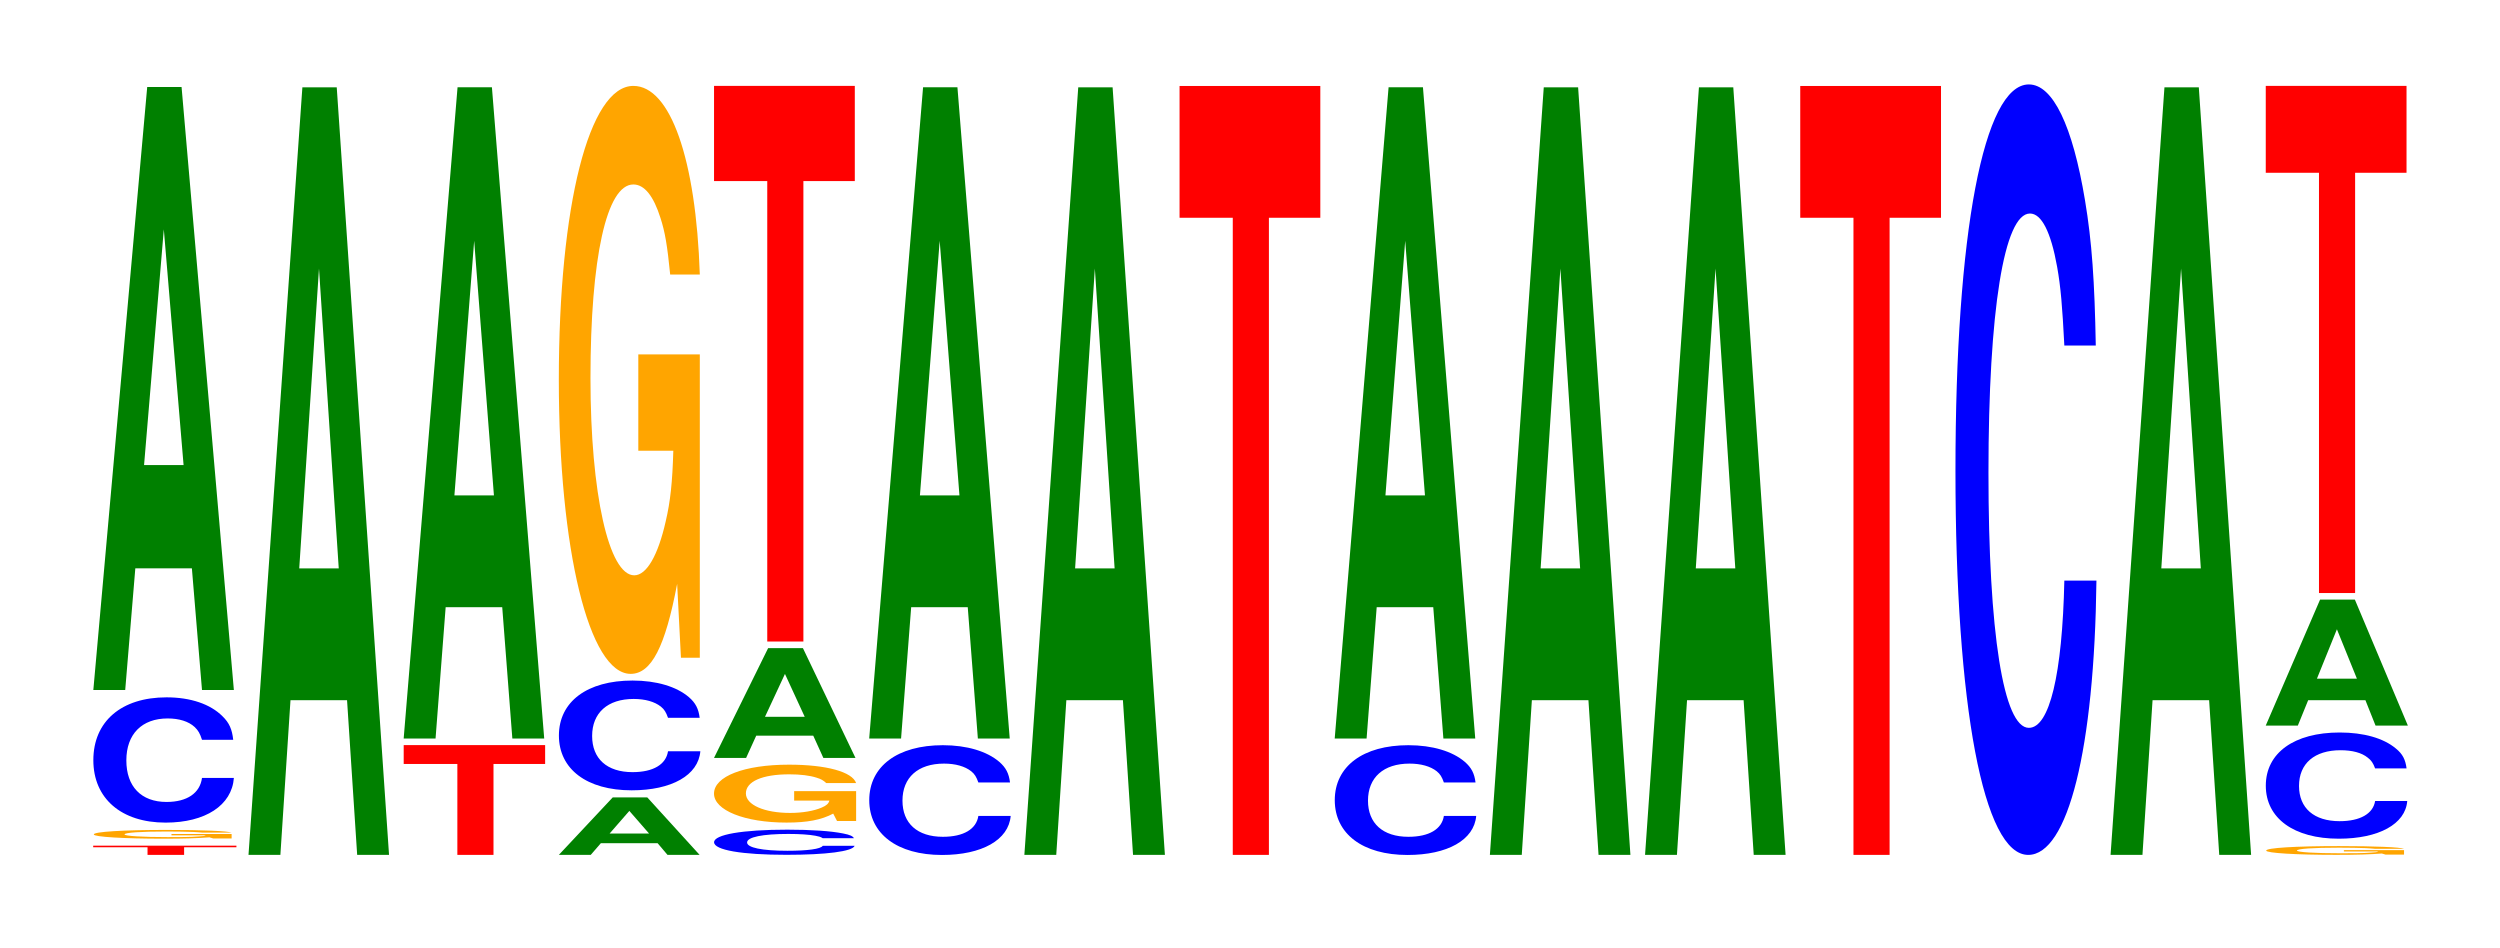
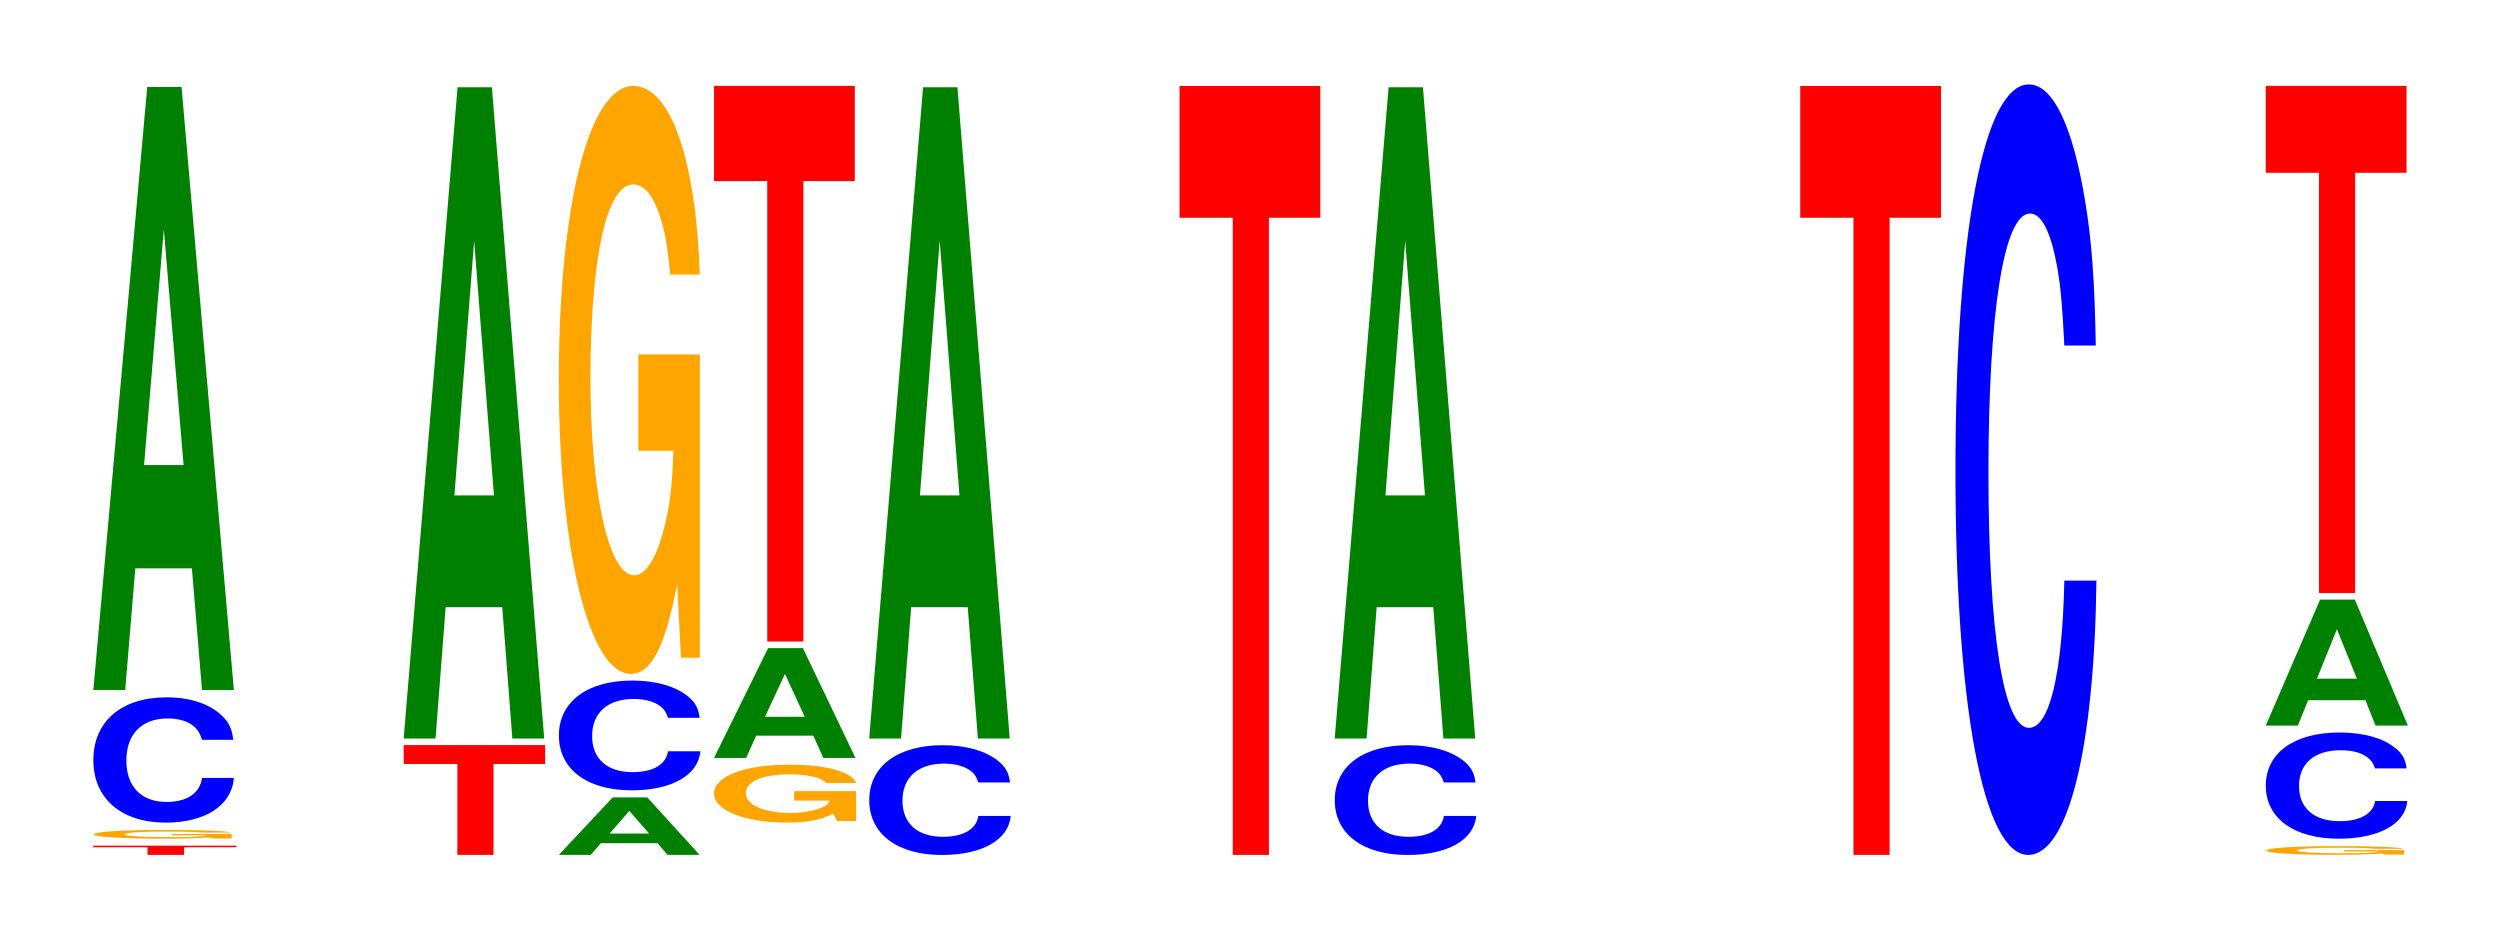
<svg xmlns="http://www.w3.org/2000/svg" xmlns:xlink="http://www.w3.org/1999/xlink" width="174pt" height="66pt" viewBox="0 0 174 66" version="1.1">
  <defs>
    <g>
      <symbol overflow="visible" id="glyph0-0">
        <path style="stroke:none;" d="M 6.562 -0.531 L 10.203 -0.531 L 10.203 -0.641 L 0.234 -0.641 L 0.234 -0.531 L 4.016 -0.531 L 4.016 0 L 6.562 0 Z M 6.562 -0.531 " />
      </symbol>
      <symbol overflow="visible" id="glyph1-0">
        <path style="stroke:none;" d="M 10.203 -0.312 L 6.016 -0.312 L 6.016 -0.219 L 8.406 -0.219 C 8.344 -0.172 8.203 -0.156 7.891 -0.141 C 7.359 -0.094 6.578 -0.094 5.75 -0.094 C 4 -0.094 2.75 -0.172 2.75 -0.281 C 2.75 -0.406 3.859 -0.484 5.688 -0.484 C 6.438 -0.484 7.062 -0.469 7.531 -0.453 C 7.844 -0.438 8 -0.422 8.188 -0.406 L 10.203 -0.406 C 9.953 -0.516 8.203 -0.594 5.672 -0.594 C 2.656 -0.594 0.609 -0.469 0.609 -0.281 C 0.609 -0.109 2.672 0.016 5.5 0.016 C 6.906 0.016 7.859 -0.016 8.656 -0.078 L 8.922 0 L 10.203 0 Z M 10.203 -0.312 " />
      </symbol>
      <symbol overflow="visible" id="glyph2-0">
        <path style="stroke:none;" d="M 10.406 -5.5 C 10.328 -6.219 10.141 -6.672 9.656 -7.141 C 8.812 -7.984 7.438 -8.453 5.766 -8.453 C 2.625 -8.453 0.672 -6.781 0.672 -4.078 C 0.672 -1.422 2.609 0.266 5.703 0.266 C 8.469 0.266 10.312 -0.938 10.453 -2.844 L 8.234 -2.844 C 8.094 -1.781 7.188 -1.172 5.766 -1.172 C 4 -1.172 2.969 -2.25 2.969 -4.062 C 2.969 -5.891 4.047 -6.984 5.844 -6.984 C 6.641 -6.984 7.297 -6.781 7.719 -6.391 C 7.969 -6.156 8.094 -5.938 8.234 -5.5 Z M 10.406 -5.5 " />
      </symbol>
      <symbol overflow="visible" id="glyph3-0">
        <path style="stroke:none;" d="M 7.234 -8.469 L 7.938 0 L 10.156 0 L 6.516 -41.969 L 4.125 -41.969 L 0.375 0 L 2.594 0 L 3.297 -8.469 Z M 6.656 -15.656 L 3.906 -15.656 L 5.281 -32.062 Z M 6.656 -15.656 " />
      </symbol>
      <symbol overflow="visible" id="glyph4-0">
-         <path style="stroke:none;" d="M 7.234 -10.766 L 7.938 0 L 10.156 0 L 6.516 -53.422 L 4.125 -53.422 L 0.375 0 L 2.594 0 L 3.297 -10.766 Z M 6.656 -19.938 L 3.906 -19.938 L 5.281 -40.812 Z M 6.656 -19.938 " />
-       </symbol>
+         </symbol>
      <symbol overflow="visible" id="glyph5-0">
        <path style="stroke:none;" d="M 6.484 -6.328 L 10.078 -6.328 L 10.078 -7.641 L 0.234 -7.641 L 0.234 -6.328 L 3.969 -6.328 L 3.969 0 L 6.484 0 Z M 6.484 -6.328 " />
      </symbol>
      <symbol overflow="visible" id="glyph6-0">
        <path style="stroke:none;" d="M 7.234 -9.141 L 7.938 0 L 10.156 0 L 6.516 -45.328 L 4.125 -45.328 L 0.375 0 L 2.594 0 L 3.297 -9.141 Z M 6.656 -16.922 L 3.906 -16.922 L 5.281 -34.641 Z M 6.656 -16.922 " />
      </symbol>
      <symbol overflow="visible" id="glyph7-0">
        <path style="stroke:none;" d="M 7.25 -0.812 L 7.938 0 L 10.172 0 L 6.531 -4 L 4.125 -4 L 0.375 0 L 2.594 0 L 3.297 -0.812 Z M 6.656 -1.484 L 3.906 -1.484 L 5.281 -3.062 Z M 6.656 -1.484 " />
      </symbol>
      <symbol overflow="visible" id="glyph8-0">
        <path style="stroke:none;" d="M 10.469 -4.812 C 10.391 -5.438 10.188 -5.844 9.719 -6.25 C 8.859 -6.984 7.469 -7.406 5.797 -7.406 C 2.641 -7.406 0.672 -5.938 0.672 -3.578 C 0.672 -1.234 2.625 0.234 5.734 0.234 C 8.516 0.234 10.375 -0.812 10.516 -2.484 L 8.266 -2.484 C 8.125 -1.562 7.234 -1.031 5.797 -1.031 C 4.016 -1.031 2.984 -1.969 2.984 -3.547 C 2.984 -5.156 4.062 -6.125 5.875 -6.125 C 6.672 -6.125 7.328 -5.938 7.766 -5.594 C 8.016 -5.391 8.125 -5.203 8.266 -4.812 Z M 10.469 -4.812 " />
      </symbol>
      <symbol overflow="visible" id="glyph9-0">
        <path style="stroke:none;" d="M 10.422 -21 L 6.141 -21 L 6.141 -14.297 L 8.578 -14.297 C 8.516 -12.109 8.375 -10.766 8.047 -9.375 C 7.516 -7.016 6.719 -5.625 5.859 -5.625 C 4.094 -5.625 2.812 -11.297 2.812 -19.344 C 2.812 -27.75 3.938 -32.828 5.797 -32.828 C 6.562 -32.828 7.203 -32.031 7.688 -30.484 C 8 -29.516 8.156 -28.609 8.359 -26.562 L 10.422 -26.562 C 10.156 -34.594 8.375 -39.688 5.797 -39.688 C 2.719 -39.688 0.609 -31.391 0.609 -19.234 C 0.609 -7.391 2.719 1.234 5.609 1.234 C 7.047 1.234 8.016 -0.641 8.844 -5.031 L 9.109 0.109 L 10.422 0.109 Z M 10.422 -21 " />
      </symbol>
      <symbol overflow="visible" id="glyph10-0">
-         <path style="stroke:none;" d="M 10.406 -1.109 C 10.328 -1.25 10.141 -1.344 9.656 -1.438 C 8.812 -1.609 7.438 -1.703 5.766 -1.703 C 2.625 -1.703 0.672 -1.359 0.672 -0.828 C 0.672 -0.281 2.609 0.047 5.703 0.047 C 8.469 0.047 10.312 -0.188 10.453 -0.578 L 8.234 -0.578 C 8.094 -0.359 7.188 -0.234 5.766 -0.234 C 4 -0.234 2.969 -0.453 2.969 -0.812 C 2.969 -1.188 4.047 -1.406 5.844 -1.406 C 6.641 -1.406 7.297 -1.359 7.719 -1.281 C 7.969 -1.234 8.094 -1.203 8.234 -1.109 Z M 10.406 -1.109 " />
-       </symbol>
+         </symbol>
      <symbol overflow="visible" id="glyph11-0">
        <path style="stroke:none;" d="M 10.516 -2.062 L 6.203 -2.062 L 6.203 -1.406 L 8.656 -1.406 C 8.594 -1.188 8.453 -1.062 8.125 -0.922 C 7.594 -0.688 6.781 -0.547 5.922 -0.547 C 4.125 -0.547 2.844 -1.109 2.844 -1.906 C 2.844 -2.734 3.984 -3.234 5.859 -3.234 C 6.625 -3.234 7.281 -3.156 7.766 -3 C 8.078 -2.906 8.234 -2.812 8.438 -2.625 L 10.516 -2.625 C 10.25 -3.406 8.453 -3.906 5.844 -3.906 C 2.734 -3.906 0.625 -3.094 0.625 -1.891 C 0.625 -0.734 2.75 0.125 5.672 0.125 C 7.125 0.125 8.094 -0.062 8.922 -0.5 L 9.188 0.016 L 10.516 0.016 Z M 10.516 -2.062 " />
      </symbol>
      <symbol overflow="visible" id="glyph12-0">
        <path style="stroke:none;" d="M 7.281 -1.547 L 7.984 0 L 10.219 0 L 6.562 -7.641 L 4.141 -7.641 L 0.375 0 L 2.609 0 L 3.312 -1.547 Z M 6.688 -2.859 L 3.922 -2.859 L 5.312 -5.844 Z M 6.688 -2.859 " />
      </symbol>
      <symbol overflow="visible" id="glyph13-0">
-         <path style="stroke:none;" d="M 6.453 -32.047 L 10.031 -32.047 L 10.031 -38.672 L 0.234 -38.672 L 0.234 -32.047 L 3.938 -32.047 L 3.938 0 L 6.453 0 Z M 6.453 -32.047 " />
+         <path style="stroke:none;" d="M 6.453 -32.047 L 10.031 -32.047 L 10.031 -38.672 L 0.234 -38.672 L 0.234 -32.047 L 3.938 -32.047 L 3.938 0 L 6.453 0 M 6.453 -32.047 " />
      </symbol>
      <symbol overflow="visible" id="glyph14-0">
        <path style="stroke:none;" d="M 6.453 -44.344 L 10.031 -44.344 L 10.031 -53.516 L 0.234 -53.516 L 0.234 -44.344 L 3.938 -44.344 L 3.938 0 L 6.453 0 Z M 6.453 -44.344 " />
      </symbol>
      <symbol overflow="visible" id="glyph15-0">
        <path style="stroke:none;" d="M 10.438 -33.844 C 10.359 -38.266 10.172 -41.062 9.688 -43.953 C 8.828 -49.141 7.453 -52.016 5.781 -52.016 C 2.641 -52.016 0.672 -41.703 0.672 -25.125 C 0.672 -8.703 2.625 1.609 5.734 1.609 C 8.5 1.609 10.344 -5.75 10.484 -17.484 L 8.25 -17.484 C 8.109 -10.953 7.219 -7.234 5.781 -7.234 C 4.016 -7.234 2.969 -13.828 2.969 -25 C 2.969 -36.297 4.062 -43.031 5.859 -43.031 C 6.656 -43.031 7.312 -41.766 7.75 -39.312 C 8 -37.906 8.109 -36.578 8.25 -33.844 Z M 10.438 -33.844 " />
      </symbol>
      <symbol overflow="visible" id="glyph16-0">
        <path style="stroke:none;" d="M 10.469 -4.672 C 10.391 -5.281 10.203 -5.672 9.719 -6.062 C 8.859 -6.781 7.484 -7.172 5.812 -7.172 C 2.641 -7.172 0.672 -5.75 0.672 -3.469 C 0.672 -1.203 2.625 0.219 5.75 0.219 C 8.531 0.219 10.391 -0.797 10.516 -2.406 L 8.281 -2.406 C 8.141 -1.516 7.234 -1 5.812 -1 C 4.031 -1 2.984 -1.906 2.984 -3.453 C 2.984 -5.016 4.062 -5.938 5.875 -5.938 C 6.688 -5.938 7.344 -5.766 7.766 -5.422 C 8.016 -5.234 8.141 -5.047 8.281 -4.672 Z M 10.469 -4.672 " />
      </symbol>
      <symbol overflow="visible" id="glyph17-0">
        <path style="stroke:none;" d="M 7.312 -1.766 L 8.016 0 L 10.266 0 L 6.578 -8.766 L 4.156 -8.766 L 0.375 0 L 2.609 0 L 3.328 -1.766 Z M 6.719 -3.266 L 3.938 -3.266 L 5.328 -6.703 Z M 6.719 -3.266 " />
      </symbol>
      <symbol overflow="visible" id="glyph18-0">
        <path style="stroke:none;" d="M 6.453 -29.25 L 10.031 -29.25 L 10.031 -35.297 L 0.234 -35.297 L 0.234 -29.25 L 3.938 -29.25 L 3.938 0 L 6.453 0 Z M 6.453 -29.25 " />
      </symbol>
    </g>
  </defs>
  <g id="surface1">
    <g style="fill:rgb(100%,0%,0%);fill-opacity:1;">
      <use xlink:href="#glyph0-0" x="6.252" y="59.5" />
    </g>
    <g style="fill:rgb(100%,64.647%,0%);fill-opacity:1;">
      <use xlink:href="#glyph1-0" x="5.918" y="58.357" />
    </g>
    <g style="fill:rgb(0%,0%,100%);fill-opacity:1;">
      <use xlink:href="#glyph2-0" x="5.825" y="56.988" />
    </g>
    <g style="fill:rgb(0%,50.194%,0%);fill-opacity:1;">
      <use xlink:href="#glyph3-0" x="6.121" y="48.025" />
    </g>
    <g style="fill:rgb(0%,50.194%,0%);fill-opacity:1;">
      <use xlink:href="#glyph4-0" x="16.921" y="59.5" />
    </g>
    <g style="fill:rgb(100%,0%,0%);fill-opacity:1;">
      <use xlink:href="#glyph5-0" x="27.863" y="59.5" />
    </g>
    <g style="fill:rgb(0%,50.194%,0%);fill-opacity:1;">
      <use xlink:href="#glyph6-0" x="27.721" y="51.4" />
    </g>
    <g style="fill:rgb(0%,50.194%,0%);fill-opacity:1;">
      <use xlink:href="#glyph7-0" x="38.521" y="59.5" />
    </g>
    <g style="fill:rgb(0%,0%,100%);fill-opacity:1;">
      <use xlink:href="#glyph8-0" x="38.228" y="54.772" />
    </g>
    <g style="fill:rgb(100%,64.647%,0%);fill-opacity:1;">
      <use xlink:href="#glyph9-0" x="38.285" y="45.667" />
    </g>
    <g style="fill:rgb(0%,0%,100%);fill-opacity:1;">
      <use xlink:href="#glyph10-0" x="49.028" y="59.448" />
    </g>
    <g style="fill:rgb(100%,64.647%,0%);fill-opacity:1;">
      <use xlink:href="#glyph11-0" x="49.07" y="57.127" />
    </g>
    <g style="fill:rgb(0%,50.194%,0%);fill-opacity:1;">
      <use xlink:href="#glyph12-0" x="49.321" y="52.75" />
    </g>
    <g style="fill:rgb(100%,0%,0%);fill-opacity:1;">
      <use xlink:href="#glyph13-0" x="49.463" y="44.65" />
    </g>
    <g style="fill:rgb(0%,0%,100%);fill-opacity:1;">
      <use xlink:href="#glyph8-0" x="59.828" y="59.272" />
    </g>
    <g style="fill:rgb(0%,50.194%,0%);fill-opacity:1;">
      <use xlink:href="#glyph6-0" x="60.121" y="51.4" />
    </g>
    <g style="fill:rgb(0%,50.194%,0%);fill-opacity:1;">
      <use xlink:href="#glyph4-0" x="70.921" y="59.5" />
    </g>
    <g style="fill:rgb(100%,0%,0%);fill-opacity:1;">
      <use xlink:href="#glyph14-0" x="81.863" y="59.5" />
    </g>
    <g style="fill:rgb(0%,0%,100%);fill-opacity:1;">
      <use xlink:href="#glyph8-0" x="92.228" y="59.272" />
    </g>
    <g style="fill:rgb(0%,50.194%,0%);fill-opacity:1;">
      <use xlink:href="#glyph6-0" x="92.521" y="51.4" />
    </g>
    <g style="fill:rgb(0%,50.194%,0%);fill-opacity:1;">
      <use xlink:href="#glyph4-0" x="103.321" y="59.5" />
    </g>
    <g style="fill:rgb(0%,50.194%,0%);fill-opacity:1;">
      <use xlink:href="#glyph4-0" x="114.121" y="59.5" />
    </g>
    <g style="fill:rgb(100%,0%,0%);fill-opacity:1;">
      <use xlink:href="#glyph14-0" x="125.063" y="59.5" />
    </g>
    <g style="fill:rgb(0%,0%,100%);fill-opacity:1;">
      <use xlink:href="#glyph15-0" x="135.428" y="57.892" />
    </g>
    <g style="fill:rgb(0%,50.194%,0%);fill-opacity:1;">
      <use xlink:href="#glyph4-0" x="146.521" y="59.5" />
    </g>
    <g style="fill:rgb(100%,64.647%,0%);fill-opacity:1;">
      <use xlink:href="#glyph1-0" x="157.118" y="59.482" />
    </g>
    <g style="fill:rgb(0%,0%,100%);fill-opacity:1;">
      <use xlink:href="#glyph16-0" x="157.028" y="58.154" />
    </g>
    <g style="fill:rgb(0%,50.194%,0%);fill-opacity:1;">
      <use xlink:href="#glyph17-0" x="157.321" y="50.5" />
    </g>
    <g style="fill:rgb(100%,0%,0%);fill-opacity:1;">
      <use xlink:href="#glyph18-0" x="157.463" y="41.275" />
    </g>
  </g>
</svg>